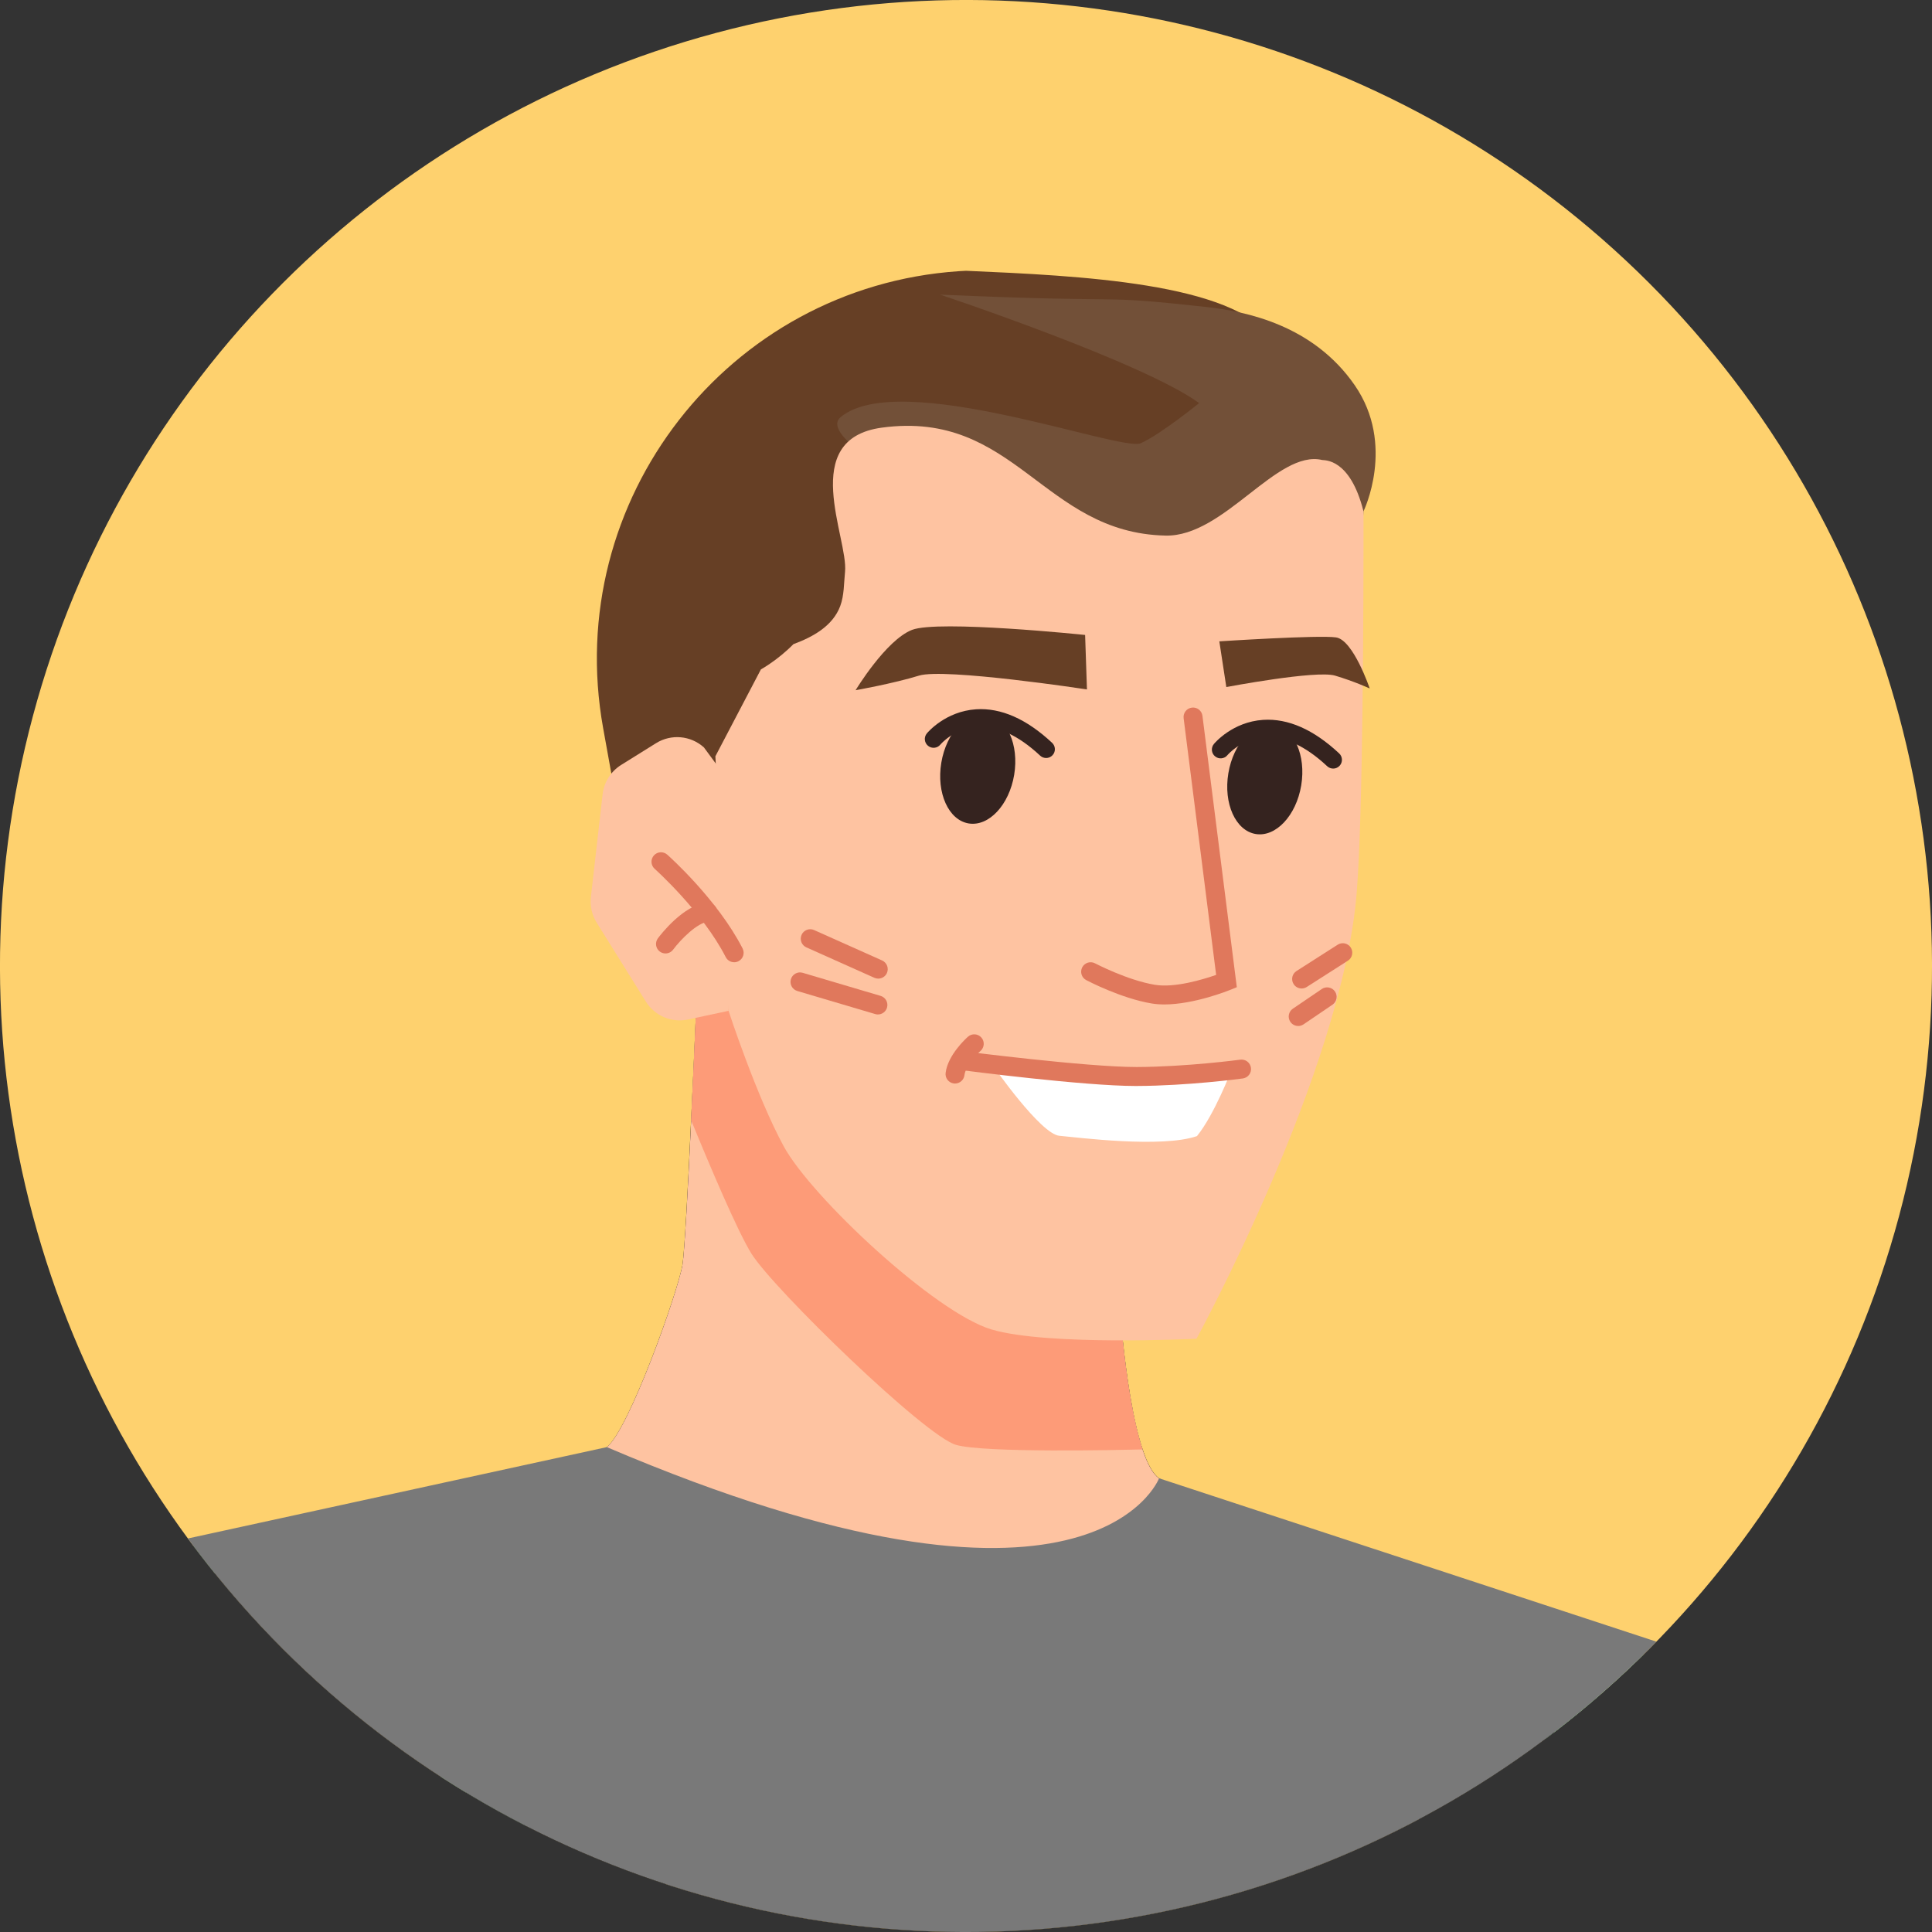
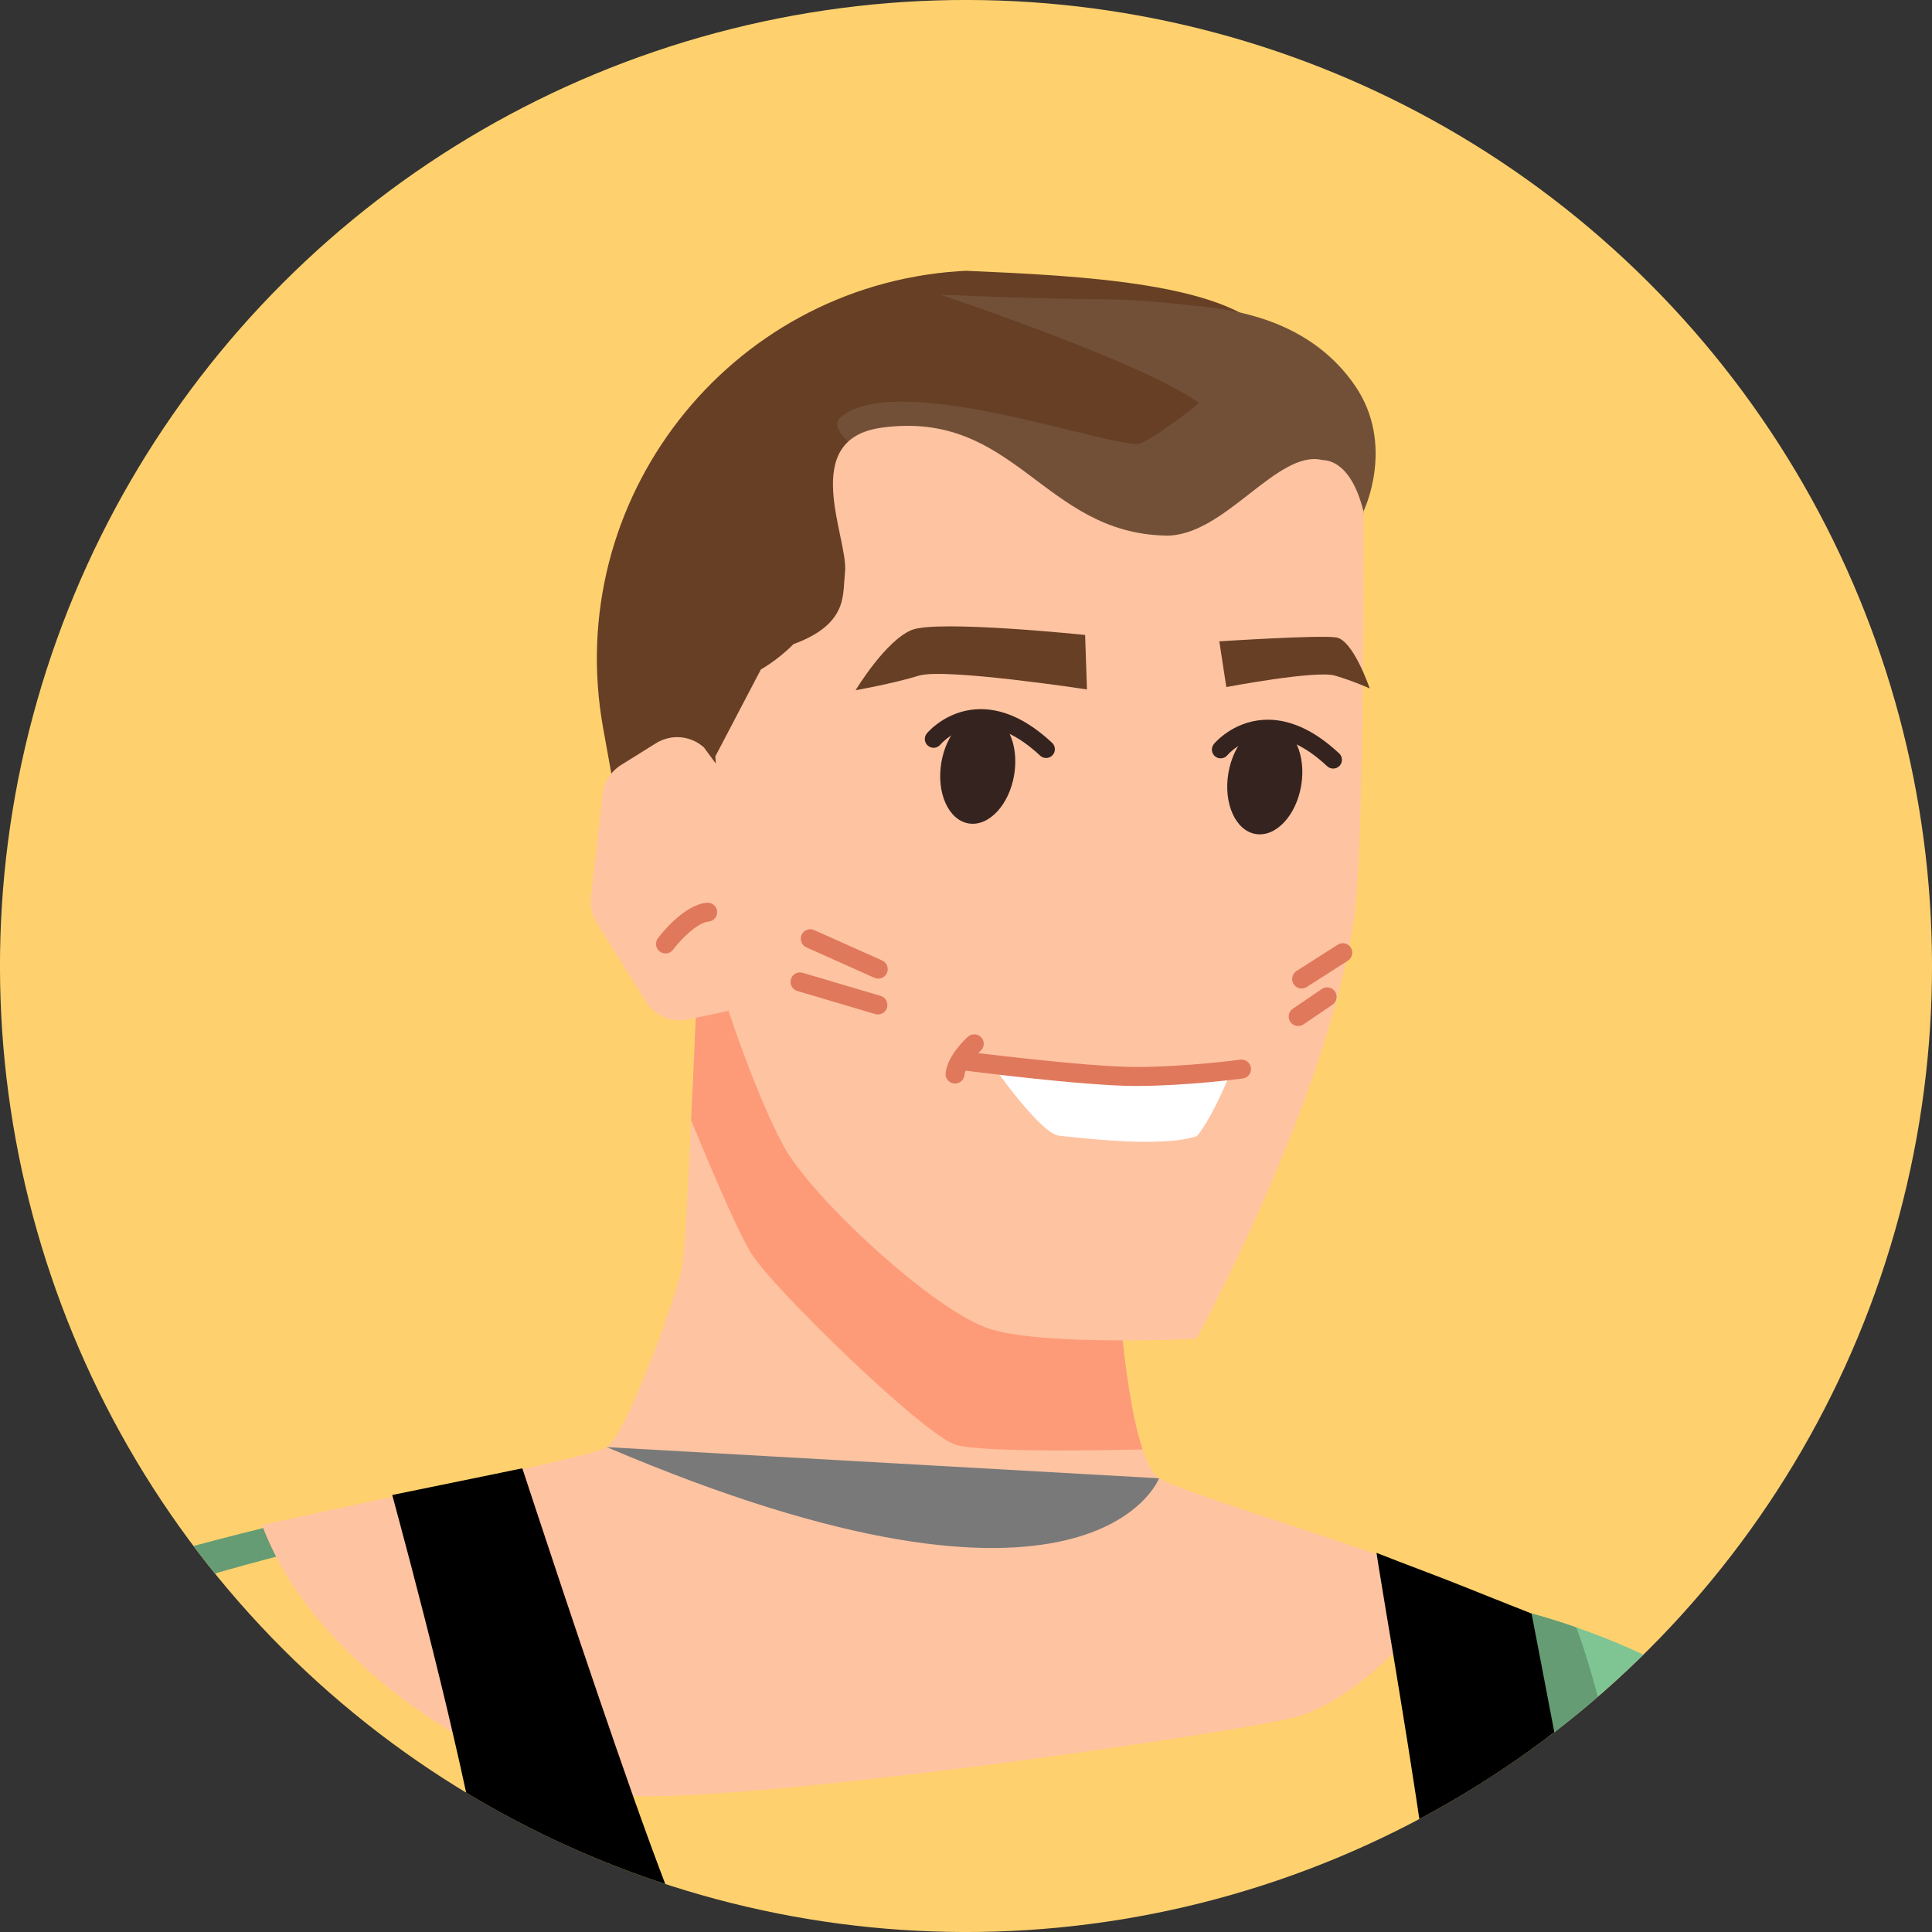
<svg xmlns="http://www.w3.org/2000/svg" id="Calque_1" data-name="Calque 1" viewBox="0 0 1500 1500">
  <rect x="0" y="0" width="1500" height="1500" fill="#333333" stroke="none" />
  <defs>
    <style>      .cls-1, .cls-2 {        fill: #fed16e;      }      .cls-3 {        fill: #659c73;      }      .cls-3, .cls-4, .cls-5, .cls-2, .cls-6, .cls-7, .cls-8, .cls-9, .cls-10, .cls-11, .cls-12, .cls-13 {        stroke-width: 0px;      }      .cls-4 {        fill: #797979;      }      .cls-6 {        fill: #fff;      }      .cls-7 {        fill: #725038;      }      .cls-8 {        fill: #fec3a1;      }      .cls-9 {        fill: #e0785c;      }      .cls-14 {        clip-path: url(#clippath);      }      .cls-10 {        fill: #fd9b78;      }      .cls-11 {        fill: #663f25;      }      .cls-12 {        fill: #35231f;      }      .cls-13 {        fill: #7fc594;      }    </style>
    <clipPath id="clippath">
      <circle class="cls-2" cx="750" cy="750" r="750" transform="translate(-310.66 750) rotate(-45)" />
    </clipPath>
  </defs>
  <circle class="cls-1" cx="750" cy="750" r="750" transform="translate(-310.66 750) rotate(-45)" />
  <g class="cls-14">
    <g>
      <g>
-         <path class="cls-5" d="m1189.24,1253.5c2,10.36,24.64,126.81,49.82,264.44-6.6,1.69-13.28,3.3-20.03,4.99-32.32,7.75-66.55,14.89-102.63,21.03-89.96,15.51-191.82,25.48-306.5,27.1-89.35,1.23-171.63-4.38-247.24-15.12-41.99-5.91-81.98-13.43-119.9-22.26-21.64-4.99-42.6-10.36-62.94-16.2-11.13-3.15-22.03-6.37-32.7-9.83-169.71-53.19-291.61-130.95-372.21-197.04-9.29-7.52-18.04-14.97-26.17-22.18,13.51-15.04,23.95-25.56,30.24-30.17,21.8-15.97,130.34-48.51,225.44-71.92,5.22-1.23,10.36-2.46,15.43-3.68,10.06-2.46,19.88-4.61,29.32-6.75,18.96-4.3,37.84-8.37,56.11-12.44,24.33-5.3,47.67-10.36,68.78-15.04,11.36-2.46,22.11-4.84,31.93-7.06,7.14-1.61,13.82-3.15,20.04-4.61,21.88-5.22,37.31-9.36,43.14-12.05.92-.46,1.61-.84,2-1.15,17.27-13.82,55.27-120.82,58.72-141.62,1.54-9.67,4.3-60.33,6.68-112.15,1.38-28.48,2.69-57.26,3.61-79.52,1.08-24.64,1.77-41.45,1.77-41.45l21.42-8.37,3.84-1.46,2-.77,34.93-13.59,42.22,45.13,222.52,238.11s.85,13.82,2.84,32.78c2.76,25.87,7.6,61.41,15.43,84.67,3.61,10.98,7.9,19.11,12.82,22.41.77.54,1.77,1.07,2.99,1.69,19.65,10.52,100.48,40.99,167.64,68.01,2.53,1,4.99,2,7.45,2.99,17.73,7.14,35.92,2.38,51.05,8.44,35.08,14.05,60.02,23.87,60.02,23.87,0,0,.08.23.15.77Z" />
-         <path class="cls-3" d="m442.76,1533.67c-21.64-4.99-42.6-10.36-62.94-16.2-11.13-3.15-22.03-6.37-32.7-9.83-2-66.32-5.14-131.34-7.06-169.71-1.15-21.65-1.92-34.77-1.92-34.77l3.61,1.38,37.92,14.12,14.43,49.13,48.66,165.88Z" />
        <path class="cls-3" d="m229.36,1204.76s-5.53,1.3-14.89,3.84c-48.89,12.66-203.26,55.42-233.81,94.57-1.46,1.92-3.38,4.38-5.76,7.45-9.29-7.52-18.04-14.97-26.17-22.18,13.51-15.04,23.95-25.56,30.24-30.17,21.8-15.97,130.34-48.51,225.44-71.92,5.22-1.23,10.36-2.46,15.43-3.68l9.52,22.11Z" />
        <path class="cls-13" d="m1421.21,1457.14v.08c-40.6,17.12-85.97,33.47-136.32,48.13-14.81,4.38-30.09,8.6-45.83,12.59-6.6,1.69-13.28,3.3-20.03,4.99l-29.78-269.43-.08-.77s13.89,3.53,34.62,10.75c49.28,17.12,136.86,55.34,166.11,117.36,6.83,14.43,17.73,41.37,31.32,76.3Z" />
        <path class="cls-3" d="m1223.78,1263.48c14.74,37.38,39.38,139.16,61.1,241.87-14.81,4.38-30.09,8.6-45.83,12.59-6.6,1.69-13.28,3.3-20.03,4.99l-29.78-269.43-.08-.77s13.89,3.53,34.62,10.75Z" />
      </g>
      <g>
        <path class="cls-8" d="m203.47,1184c37.9,102.87,164.72,184.81,250.93,205.4,9.27,2.22,18.05,3.69,26.25,4.43,85.48,7.79,450.76-44.05,520.65-59.55,6.89-1.56,13.7-3.86,20.34-6.97,49.46-22.15,92.69-79.98,107.46-98.44-77.27-30.84-213.2-70.46-229.19-81.13-4.92-3.28-9.19-11.48-12.8-22.39-13.53-40.36-18.29-117.47-18.29-117.47l-264.71-283.25-62.18,24.2s-2.46,61.03-5.33,120.91c-2.38,51.76-5.17,102.54-6.73,112.22-3.44,20.75-41.42,127.8-58.73,141.58-2.79,2.21-19.93,6.73-45.45,12.55-14.85,3.45-32.48,7.3-51.92,11.4-52.25,11.16-116.56,24.53-170.3,36.5Z" />
        <path class="cls-10" d="m536.59,869.75c14.68,35.85,36.09,86.38,46.84,103.6,17.23,27.56,134.69,141.58,158.89,148.47,22.23,6.32,126.9,3.94,144.78,3.53-13.54-40.36-18.29-117.47-18.29-117.47l-264.71-283.25-62.18,24.2s-2.46,61.03-5.33,120.91Z" />
      </g>
      <g>
        <path class="cls-11" d="m1056.45,397.02l.64,83.33-61.58,31.72-376.76,194.03-126.28-6.69-24.2-134.14c-31.9-176.82,96.76-342.48,276.02-354.71,3.71-.25,5.72-.32,5.72-.32,88.63,3.87,206.98,9.3,237.75,52.86,23.75,33.62,68.68,6.94,68.69,92.22v41.7Z" />
        <path class="cls-7" d="m1058.61,397.02l-5.21,86.35-55.73,28.71c-160.42-67.56-374.06-164.19-344.96-188.27,45.91-37.98,217.45,27.26,233,20.3,15.55-6.97,45.29-31.15,45.29-31.15-43.09-31.57-201.06-84.2-201.06-84.2,157.62,6.88,115.52-.34,205.86,9.49,32.41,3.53,83.87,14.4,115.96,60.77,32.09,46.37,6.84,98,6.84,98Z" />
        <g>
          <path class="cls-8" d="m565.66,784.82s21.52,66.01,42.81,105.15c21.29,39.22,117.44,129.19,161.39,142.24,44.03,12.97,159.1,7.17,159.1,7.17,0,0,113.24-207.25,124.38-346.36,4.96-62.04,5.34-224.65,5.27-296-10.42-41.59-30.45-39.5-32.05-39.88-35.17-8.34-76.06,59.66-121.59,58.69-95.37-2.04-116.69-97.84-220.33-83.81-65.32,8.84-25.9,85.71-28.56,111.93-.92,8.93-.61,18.16-3.74,26.63-5.72,15.19-20.6,23.73-36.32,29.53-12.29,12.51-25.26,19.61-25.26,19.61l-35.34,67.45,10.23,197.64Z" />
-           <path class="cls-9" d="m903.96,779.85c-3.34,0-6.61-.22-9.72-.74-23.72-3.92-49.81-17.58-50.91-18.16-3.6-1.9-4.97-6.35-3.08-9.94,1.89-3.59,6.35-4.97,9.94-3.08.25.13,25.11,13.14,46.44,16.66,15.47,2.56,37.59-4.19,47.58-7.69l-25.24-199.28c-.51-4.04,2.34-7.72,6.38-8.23,4.06-.51,7.72,2.35,8.23,6.38l26.68,210.69-5.24,2.13c-1.28.52-27.97,11.26-51.08,11.27Z" />
          <path class="cls-12" d="m787.4,601.59c-3.9,23.43-19.73,40.32-35.35,37.72-15.62-2.6-25.12-23.71-21.22-47.14,3.9-23.43,19.73-40.32,35.35-37.72,15.62,2.6,25.12,23.71,21.22,47.14Z" />
          <path class="cls-12" d="m812.21,588.51c-1.67,0-3.33-.61-4.65-1.83-16.98-15.87-33.42-23.39-48.84-22.39-18.04,1.18-28.51,13.68-28.62,13.81-2.39,2.91-6.68,3.32-9.59.93-2.9-2.39-3.32-6.68-.93-9.59.58-.7,14.39-17.18,38.24-18.75,19.38-1.25,39.2,7.5,59.03,26.04,2.75,2.57,2.89,6.88.32,9.63-1.34,1.44-3.16,2.16-4.98,2.16Z" />
          <path class="cls-12" d="m1010.26,609.8c-3.9,23.43-19.73,40.32-35.35,37.72-15.62-2.6-25.12-23.71-21.22-47.14,3.9-23.43,19.73-40.32,35.35-37.72,15.62,2.6,25.12,23.71,21.22,47.14Z" />
          <path class="cls-12" d="m1035.07,596.72c-1.67,0-3.34-.61-4.65-1.83-16.98-15.87-33.42-23.4-48.84-22.39-18.03,1.18-28.51,13.68-28.62,13.81-2.39,2.91-6.68,3.32-9.58.93-2.91-2.39-3.32-6.68-.93-9.59.58-.7,14.39-17.18,38.24-18.75,19.37-1.25,39.2,7.5,59.03,26.04,2.75,2.57,2.89,6.88.32,9.63-1.34,1.44-3.16,2.16-4.98,2.16Z" />
          <path class="cls-11" d="m842.48,492.98l1.43,42.29s-110.65-16.83-130.41-10.72c-19.75,6.11-49.22,11.34-49.22,11.34,0,0,23.49-38.9,43.78-46.84,20.3-7.94,134.41,3.93,134.41,3.93Z" />
          <path class="cls-11" d="m946.68,497.93l5.43,35.5s69.72-13.24,84.38-8.89c14.66,4.34,26.95,9.98,26.95,9.98,0,0-12.76-37.68-26.14-39.64-13.37-1.97-90.63,3.06-90.63,3.06Z" />
          <path class="cls-9" d="m681.87,759.8c-1,0-2.02-.21-3-.64l-52.81-23.62c-3.71-1.66-5.37-6.01-3.72-9.73,1.66-3.71,6.01-5.38,9.73-3.72l52.81,23.62c3.71,1.66,5.37,6.01,3.72,9.73-1.22,2.74-3.91,4.36-6.73,4.36Z" />
          <path class="cls-9" d="m681.61,787.63c-.69,0-1.4-.1-2.09-.31l-60.49-17.92c-3.9-1.15-6.12-5.25-4.97-9.15,1.15-3.9,5.25-6.13,9.15-4.97l60.49,17.92c3.9,1.15,6.12,5.25,4.97,9.15-.95,3.2-3.88,5.27-7.06,5.27Z" />
          <path class="cls-9" d="m1010.58,767.46c-2.43,0-4.8-1.2-6.21-3.4-2.19-3.43-1.19-7.98,2.24-10.17l31.97-20.43c3.42-2.19,7.98-1.19,10.17,2.24,2.19,3.43,1.19,7.98-2.24,10.17l-31.97,20.43c-1.23.79-2.6,1.16-3.96,1.16Z" />
          <path class="cls-9" d="m1007.93,796.58c-2.36,0-4.67-1.13-6.1-3.22-2.29-3.36-1.41-7.94,1.95-10.23l22.47-15.27c3.36-2.28,7.94-1.41,10.23,1.95,2.29,3.36,1.41,7.94-1.95,10.23l-22.47,15.27c-1.27.86-2.71,1.27-4.13,1.27Z" />
          <path class="cls-6" d="m771.21,827.75s36.71,52.75,51.27,54.07c14.56,1.32,79.37,9.68,106.84.25,13.5-16.56,26.74-51.14,26.74-51.14,0,0-79.21,8.68-118.36,4.56-39.15-4.12-66.49-7.74-66.49-7.74Z" />
          <path class="cls-8" d="m571.36,614.02l-24.83-33.72c-10.28-9.27-25.45-10.62-37.19-3.29l-27.06,16.87c-8.03,5.01-13.34,13.4-14.41,22.81l-9.1,79.73c-.79,6.96.79,13.97,4.49,19.92l38.16,61.26c6.91,11.1,20.05,16.67,32.84,13.93l31.38-6.73,5.73-170.76Z" />
-           <path class="cls-9" d="m570.01,747.09c-2.68,0-5.26-1.46-6.56-4.01-18.07-35.31-54.79-68.19-55.16-68.52-3.04-2.7-3.31-7.36-.61-10.39,2.7-3.04,7.35-3.31,10.39-.61,1.59,1.41,39.14,35.01,58.48,72.82,1.85,3.62.42,8.06-3.2,9.91-1.07.55-2.22.81-3.35.81Z" />
          <path class="cls-9" d="m516.69,740.26c-1.53,0-3.08-.48-4.4-1.46-3.26-2.43-3.93-7.04-1.5-10.3,1.98-2.65,19.84-25.94,37.96-27.62,4.07-.37,7.63,2.6,8.01,6.65.37,4.05-2.6,7.63-6.65,8.01-8.78.81-21.54,13.79-27.52,21.77-1.45,1.93-3.66,2.95-5.9,2.95Z" />
          <path class="cls-9" d="m881.82,843.16c-40.31,0-132.28-11.91-136.2-12.42-4.03-.52-6.88-4.22-6.35-8.25.52-4.03,4.22-6.89,8.25-6.35.96.12,95.92,12.3,134.93,12.29,38.95-.14,80.09-5.65,80.5-5.71,4.03-.54,7.74,2.28,8.28,6.31.55,4.03-2.28,7.74-6.31,8.28-1.71.23-42.48,5.7-82.42,5.84-.22,0-.45,0-.68,0Z" />
          <path class="cls-9" d="m741.49,841.26c-.3,0-.61-.02-.91-.06-4.04-.5-6.9-4.17-6.4-8.21,1.72-13.9,15.77-26.69,17.36-28.1,3.04-2.69,7.68-2.41,10.38.63,2.7,3.04,2.42,7.69-.62,10.39-2.97,2.64-11.64,11.78-12.51,18.88-.46,3.73-3.63,6.46-7.3,6.46Z" />
        </g>
      </g>
      <g>
        <path class="cls-5" d="m535.02,1505.2c5.99,8.9,16.19,28.02,27.63,50.74-41.99-5.91-81.98-13.43-119.9-22.26-21.64-4.99-42.6-10.36-62.94-16.2-.15-4.3-.15-8.44-.15-12.28,0-30.17-12.97-94.87-28.25-160.12-3.15-13.59-6.37-27.17-9.67-40.53-16.43-67.39-32.85-127.57-36.46-141.08-.15-.54-.31-1-.38-1.3-.23-.92-.38-1.46-.38-1.46l68.93-14.12,32.08-6.6s.08.23.15.61c.08.15.23.46.31.77,4.99,15.12,49.51,151.22,85.51,253.08,19.57,55.11,36.54,100.25,43.52,110.76Z" />
        <path class="cls-5" d="m1189.24,1253.5c2,10.36,24.64,126.81,49.82,264.44-6.6,1.69-13.28,3.3-20.03,4.99-32.32,7.75-66.55,14.89-102.63,21.03.23-45.06-19.88-169.71-34.85-260.29-4.3-25.71-8.14-48.66-10.98-66.24-.62-3.84-1.15-7.37-1.69-10.67,0-.38-.08-.77-.15-1.15,9.98,3.99,23.03,8.98,35.23,13.59,1.54.61,3.07,1.15,4.6,1.77,3.76,1.46,7.45,2.84,10.82,4.14,3.53,1.38,6.83,2.61,9.67,3.76,35.08,14.05,60.02,23.87,60.02,23.87,0,0,.08.23.15.77Z" />
      </g>
-       <path class="cls-4" d="m899.9,1147.74s-51.75,136.61-428.77-24.2l-447.56,97.61,540.6,515.41,815.41-34.65,82.81-369.4-562.49-184.77Z" />
+       <path class="cls-4" d="m899.9,1147.74s-51.75,136.61-428.77-24.2Z" />
    </g>
  </g>
</svg>